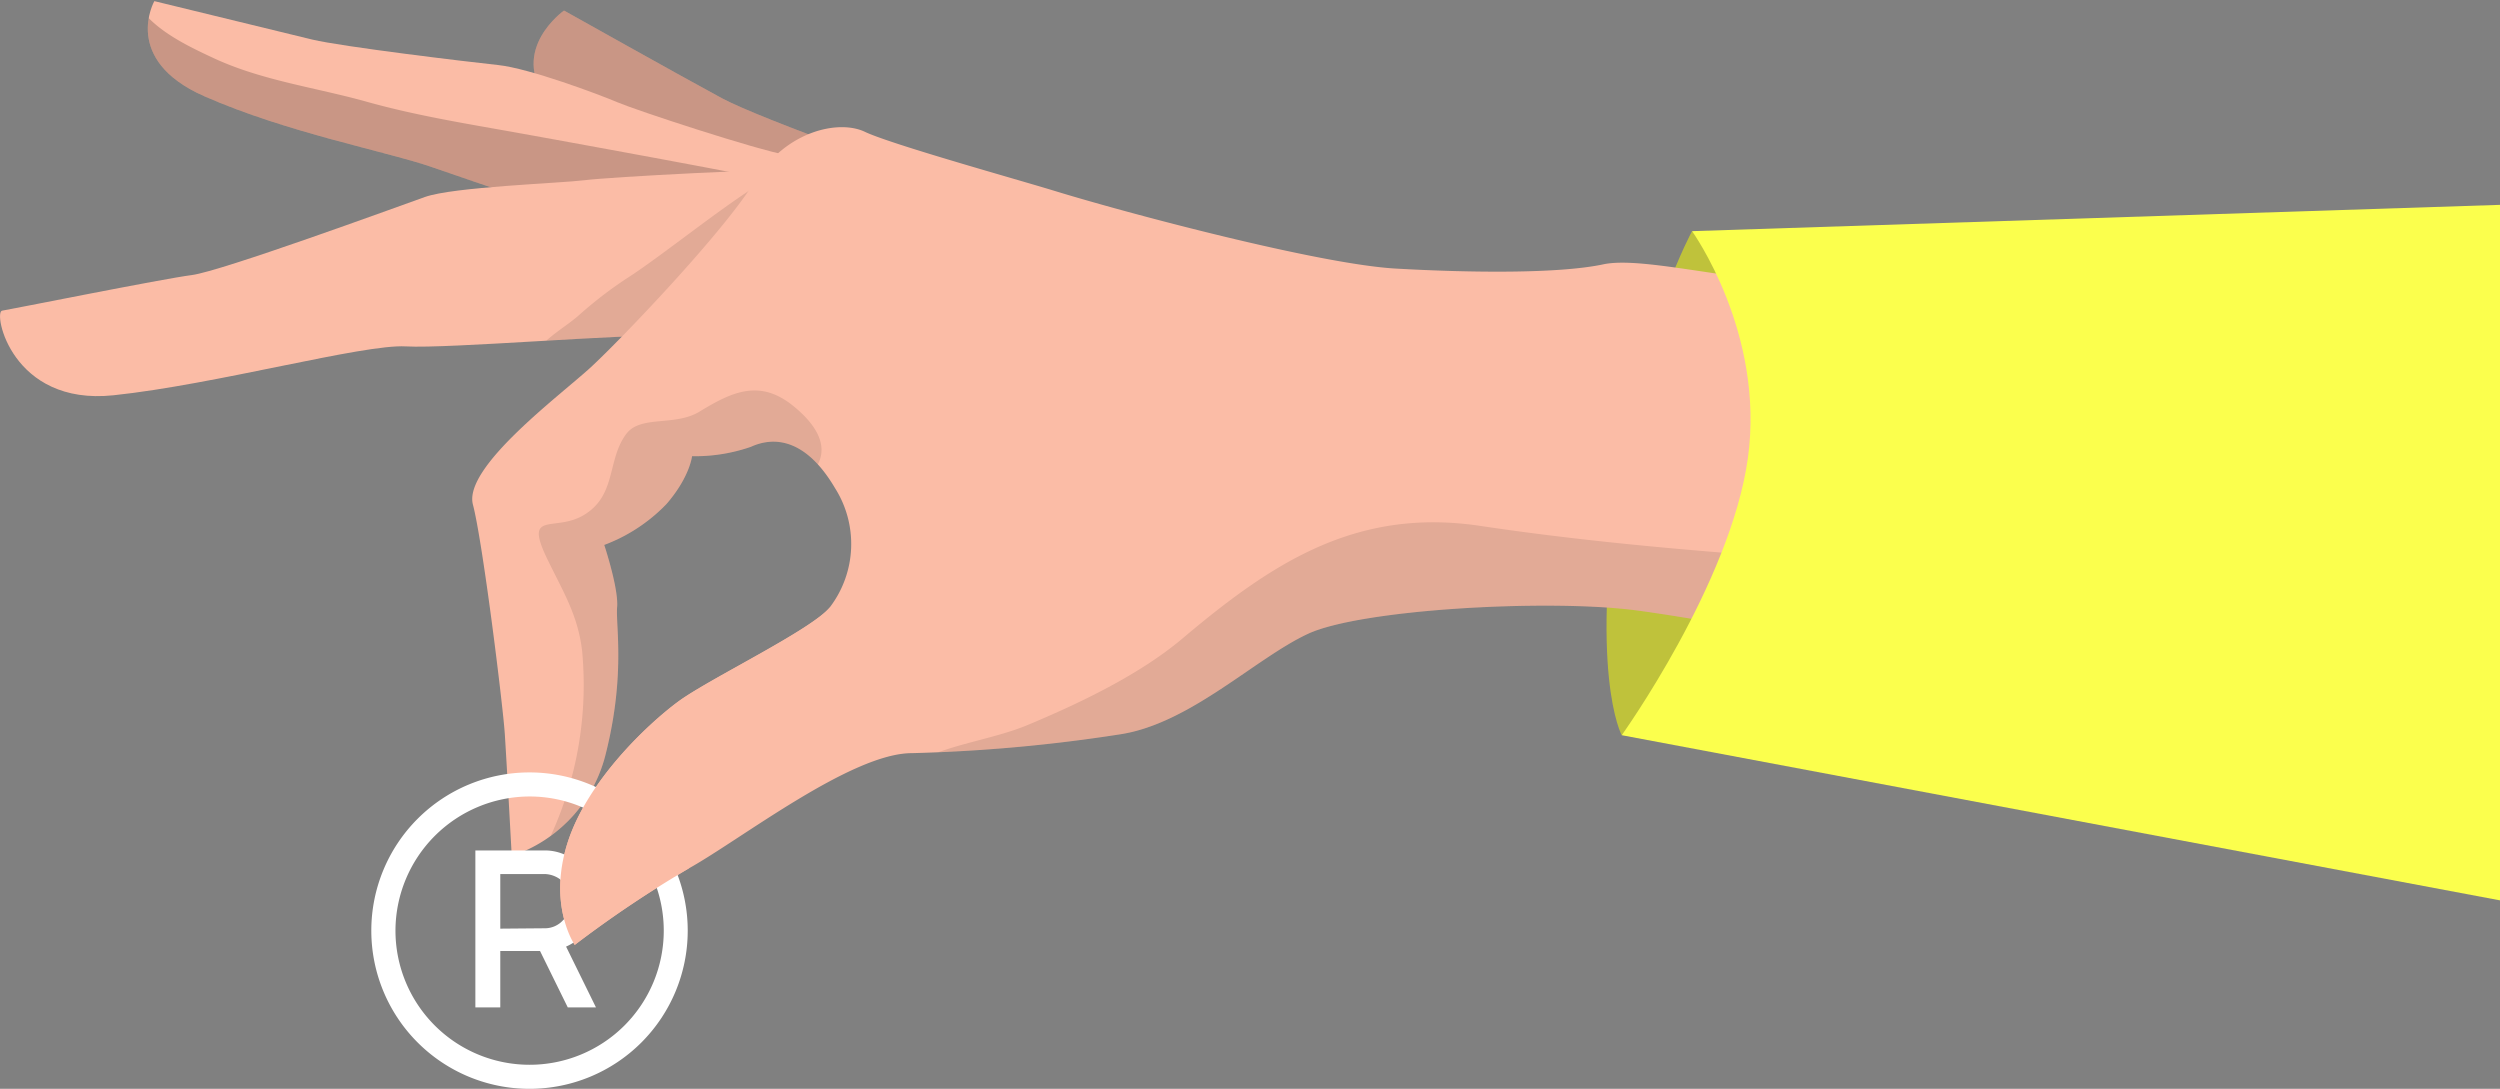
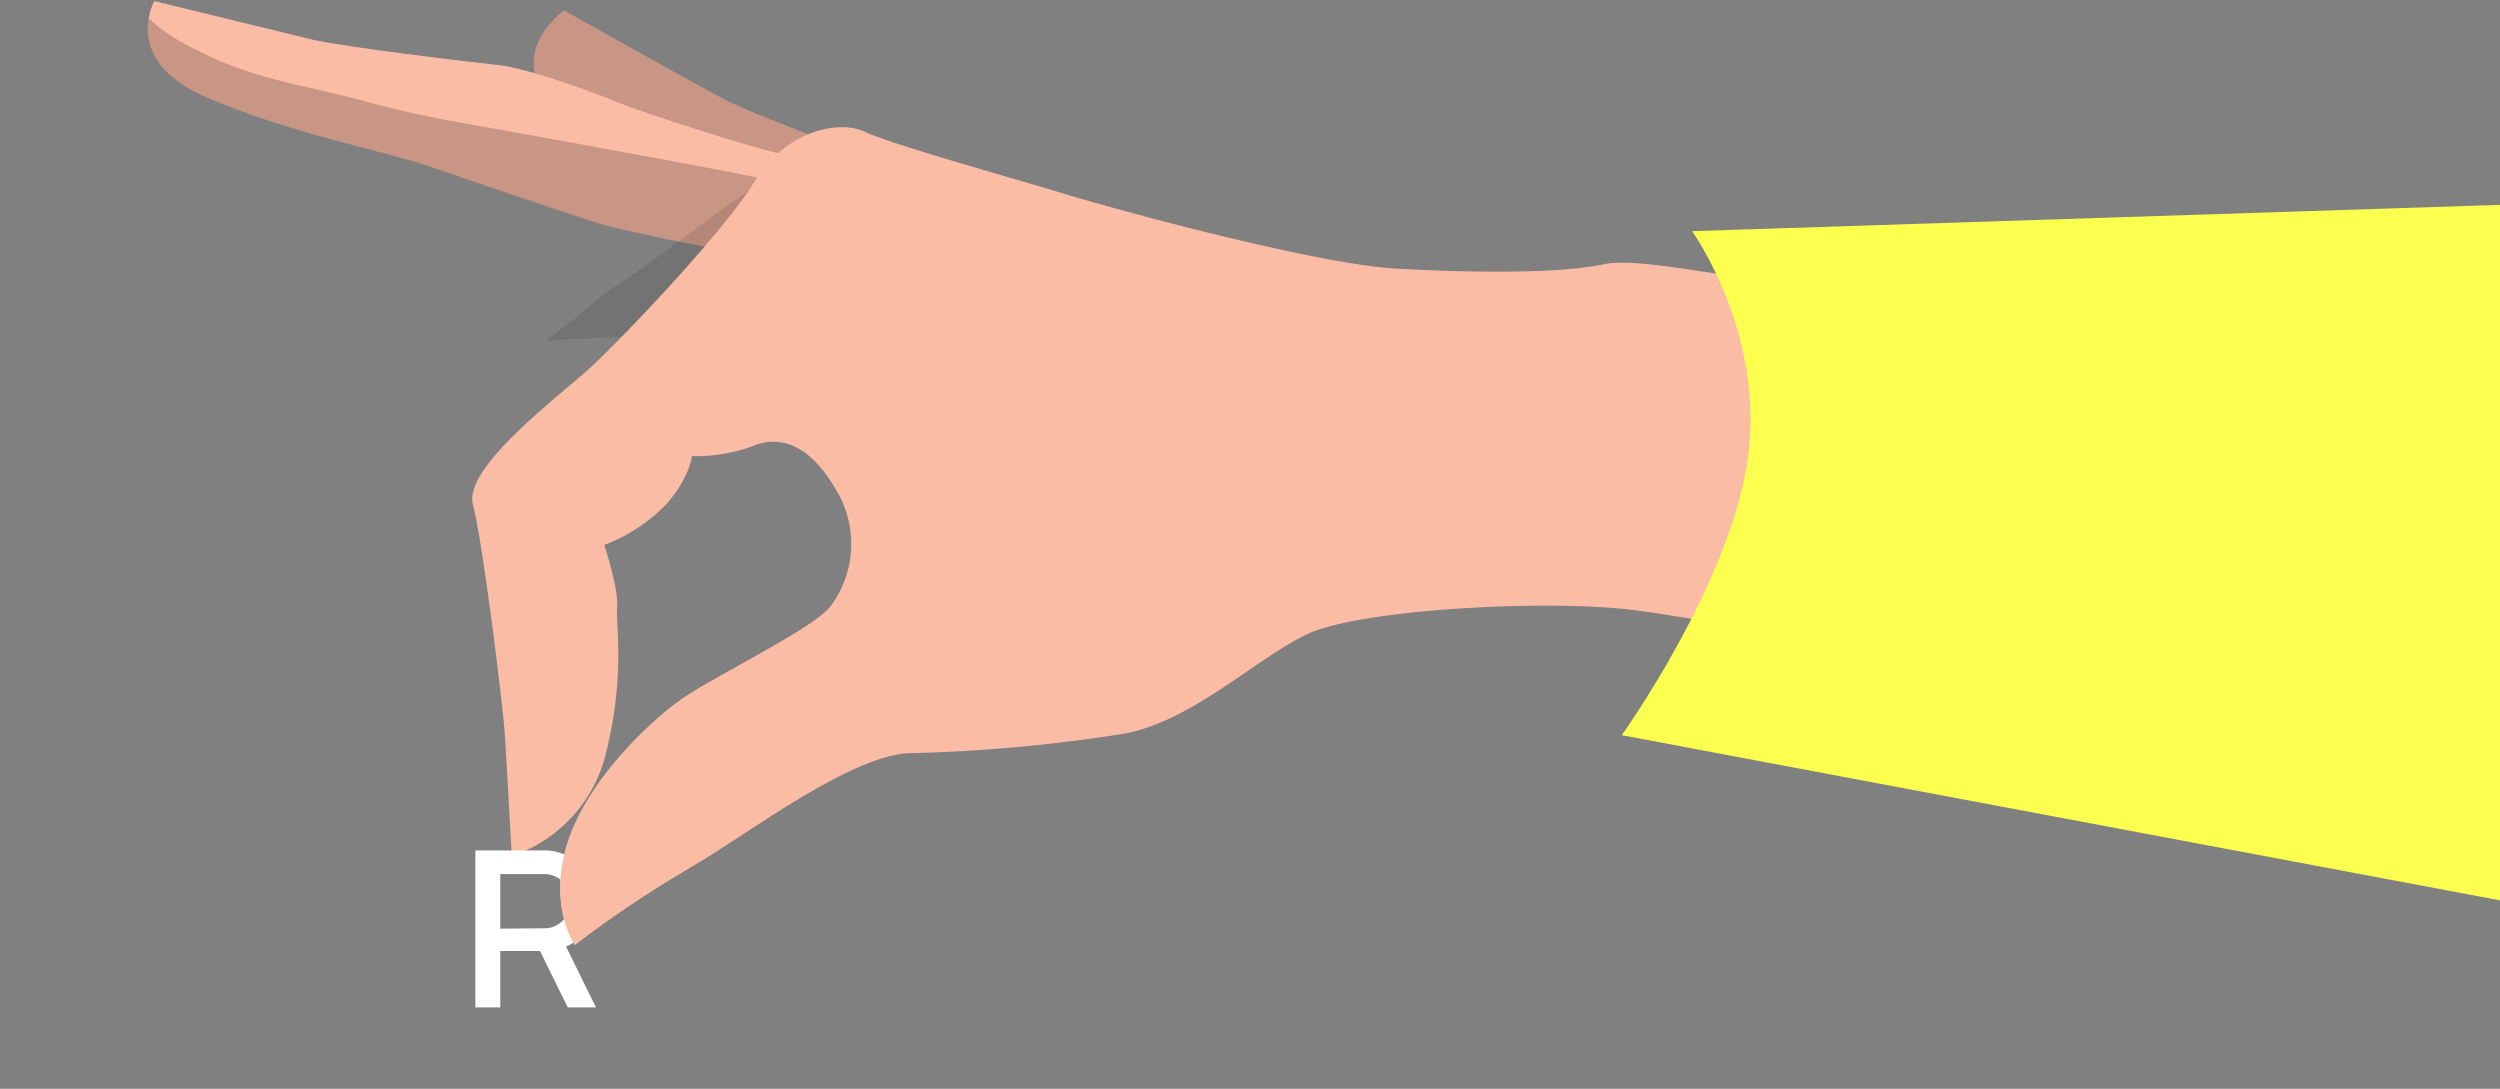
<svg xmlns="http://www.w3.org/2000/svg" viewBox="0 0 265.95 115.83">
  <rect x="0" y="0" width="265.95" height="115.83" fill="#808080" stroke="none" />
  <defs>
    <style>.cls-1{fill:#fbbca6;}.cls-2{fill:#bfc23b;}.cls-3{opacity:0.2;}.cls-4{clip-path:url(#clip-path);}.cls-5{clip-path:url(#clip-path-2);}.cls-6{opacity:0.1;}.cls-7{clip-path:url(#clip-path-3);}.cls-8,.cls-9{fill:#fff;}.cls-8{fill-rule:evenodd;}.cls-10{fill:#fbff4d;}</style>
    <clipPath id="clip-path" transform="translate(0 0.12)">
      <path class="cls-1" d="M83.83,16.41c-3.47-.62-16.13-4.79-18.15-5.65S56.29,7.15,53,6.8,36.41,4.85,33.22,4.09L16.42,0s-3.54,6.22,5.31,10.12S41.19,16,45.92,17.65s15.52,5.29,17.81,6,19.85,4.58,20.72,3.25S83.83,16.41,83.83,16.41Z" />
    </clipPath>
    <clipPath id="clip-path-2" transform="translate(0 0.12)">
      <path class="cls-1" d="M87.28,17.94c-5-.19-22.47.78-25.09,1.11s-13.94.7-17,1.79-21.67,7.9-24.78,8.3S1.18,32.78.22,32.93s1,10.14,11.85,9,26.58-5.46,31.1-5.2,23.56-1.36,27.36-1.09,16.72-.06,18.54-2.23S87.28,17.94,87.28,17.94Z" />
    </clipPath>
    <clipPath id="clip-path-3" transform="translate(0 0.12)">
      <path class="cls-1" d="M112,20.13c-4-1.22-17.23-4.91-20-6.23s-8.43-.11-11.71,5.27S66.05,36,62.86,38.94,49.26,49.57,50.31,53.56,53.5,74.91,53.7,77.94s.74,13,.74,13a15.26,15.26,0,0,0,9.94-10.63c2.18-8.48,1.11-13.84,1.27-15.85s-1.37-6.61-1.37-6.61a17.94,17.94,0,0,0,6.61-4.34c2.5-2.88,2.73-5.1,2.73-5.1a18.14,18.14,0,0,0,6.27-1c2.4-1.09,5.78-.95,8.93,4.38a11.11,11.11,0,0,1-.51,12.65c-1.88,2.39-12.9,7.65-16.17,10.07S62.43,83,60.35,89.62s.79,10.78.79,10.78a120.34,120.34,0,0,1,12.12-8.13C78.79,89.19,90.56,80,97,80a171,171,0,0,0,22.14-2c7.44-1.12,14.42-8.1,20-10.69s24.94-3.68,34.42-2.56,66.15,11.66,66.15,11.66l15.51-49.84S206.3,29.36,196.71,30s-21.47-3-26.15-2-14,.91-22.1.45S119.88,22.56,112,20.13Z" />
    </clipPath>
  </defs>
  <g id="Слой_2" data-name="Слой 2">
    <g id="OBJECTS">
-       <path class="cls-2" d="M180,24.47s-5,9.16-7.48,24.5c-3.64,22.52,0,29.12,0,29.12s19.64-11,20.84-25.55S180,24.47,180,24.47Z" transform="translate(0 0.12)" />
      <path class="cls-1" d="M104.5,20.55c-4.86-1.28-23.58-8-27.7-10.22S60,1,60,1s-5.86,4.13-1.81,9.51,29.2,12.75,33.51,14.32S104.5,20.55,104.5,20.55Z" transform="translate(0 0.12)" />
      <path class="cls-3" d="M104.5,20.55c-4.86-1.28-23.58-8-27.7-10.22S60,1,60,1s-5.86,4.13-1.81,9.51,29.2,12.75,33.51,14.32S104.5,20.55,104.5,20.55Z" transform="translate(0 0.12)" />
      <path class="cls-1" d="M83.83,16.41c-3.47-.62-16.13-4.79-18.15-5.65S56.29,7.15,53,6.8,36.41,4.85,33.22,4.09L16.42,0s-3.54,6.22,5.31,10.12S41.19,16,45.92,17.65s15.52,5.29,17.81,6,19.85,4.58,20.72,3.25S83.83,16.41,83.83,16.41Z" transform="translate(0 0.12)" />
      <g class="cls-4">
        <path class="cls-3" d="M14.38-.12c1.57,3,5.4,4.81,8.36,6.19C27.88,8.46,33.61,9.19,39,10.7s10.79,2.36,16.34,3.36c4.79.86,22,4,25.13,4.69a7.86,7.86,0,0,1,5,3.51c1.33,2.11.2,5.19-1.64,6.51-5,3.58-13.56,1.83-18.95.54C54.91,26.92,44.82,24,35,21c-6.13-1.88-13.41-3-18.23-7.63-2.42-2.3-5.61-7.55-4-11.11A2.85,2.85,0,0,1,13,1.84Z" transform="translate(0 0.12)" />
      </g>
-       <path class="cls-1" d="M87.28,17.94c-5-.19-22.47.78-25.09,1.11s-13.94.7-17,1.79-21.67,7.9-24.78,8.3S1.18,32.78.22,32.93s1,10.14,11.85,9,26.58-5.46,31.1-5.2,23.56-1.36,27.36-1.09,16.72-.06,18.54-2.23S87.28,17.94,87.28,17.94Z" transform="translate(0 0.12)" />
      <g class="cls-5">
        <path class="cls-6" d="M66.62,29.53c3.82-2.42,11.29-8.56,15.27-10.7,2.75-1.47,2.76.2,5.91,1.62,6,2.71,2.37,13.5-.5,17.23-2.62,3.41-7.38,5-11.46,5.58-4.57.65-9.4,1.21-13.94.06-2.67-.67-7.16-2.71-4.78-6.09,1-1.46,3.05-2.58,4.4-3.76A44.15,44.15,0,0,1,66.62,29.53Z" transform="translate(0 0.12)" />
      </g>
      <path class="cls-1" d="M112,20.13c-4-1.22-17.23-4.91-20-6.23s-8.43-.11-11.71,5.27S66.05,36,62.86,38.94,49.26,49.57,50.31,53.56,53.5,74.91,53.7,77.94s.74,13,.74,13a15.26,15.26,0,0,0,9.94-10.63c2.18-8.48,1.11-13.84,1.27-15.85s-1.37-6.61-1.37-6.61a17.94,17.94,0,0,0,6.61-4.34c2.5-2.88,2.73-5.1,2.73-5.1a18.14,18.14,0,0,0,6.27-1c2.4-1.09,5.78-.95,8.93,4.38a11.11,11.11,0,0,1-.51,12.65c-1.88,2.39-12.9,7.65-16.17,10.07S62.43,83,60.35,89.62s.79,10.78.79,10.78a120.34,120.34,0,0,1,12.12-8.13C78.79,89.19,90.56,80,97,80a171,171,0,0,0,22.14-2c7.44-1.12,14.42-8.1,20-10.69s24.94-3.68,34.42-2.56,66.15,11.66,66.15,11.66l15.51-49.84S206.3,29.36,196.71,30s-21.47-3-26.15-2-14,.91-22.1.45S119.88,22.56,112,20.13Z" transform="translate(0 0.12)" />
      <g class="cls-7">
-         <path class="cls-6" d="M57.49,91a38.53,38.53,0,0,0,4.44-21.84c-.45-3.92-2.1-6.45-3.77-9.94-2.44-5.11.9-2.67,4-4.58,3.46-2.12,2.4-5.88,4.48-8.62,1.52-2,5.16-.75,7.79-2.36,3.56-2.18,6.46-3.45,10-.56,3.29,2.69,4.3,5.63.64,8.25-4.32,3.09-9.68,4.14-11.83,9.53-1.42,3.58-2,7.56-3.28,11.19s-3,4.88-4.77,8.14c-2.08,3.72-4.75,8.34-7.37,11.1-.15.15-.43.55-.4.47Z" transform="translate(0 0.12)" />
-         <path class="cls-6" d="M95.52,82.18c3.75-3,9.41-3.34,13.82-5.18,5.52-2.31,11.87-5.34,16.42-9.17,9.48-8,18.46-14,31.74-12,18.51,2.77,36.89,3.57,55.56,5C229,62,248.62,57.12,252,59.75c7.49,5.9-11,25.17-16.88,26.49-16.4,3.66-35,.72-51.43-1.57-8.46-1.18-17-3.43-25.58-3.61a108,108,0,0,0-23.38,2.32c-2.38.48-40.5,8.29-39.36,1.41Z" transform="translate(0 0.12)" />
-       </g>
+         </g>
      <g id="r">
-         <path class="cls-8" d="M56.34,82.05A16.83,16.83,0,1,1,39.5,98.88,16.83,16.83,0,0,1,56.34,82.05Zm0,2.56A14.27,14.27,0,1,1,42.07,98.88,14.3,14.3,0,0,1,56.34,84.61Z" transform="translate(0 0.12)" />
        <path class="cls-9" d="M50.57,90.35H58a5.2,5.2,0,0,1,2.64.74,6.22,6.22,0,0,1,2,2,4.79,4.79,0,0,1,.76,2.65,5.71,5.71,0,0,1-.83,2.84,5.35,5.35,0,0,1-2.35,2l3.18,6.47h-3l-2.95-6H53.22v6H50.57Zm7.34,8.28a2.61,2.61,0,0,0,2-.87,2.76,2.76,0,0,0,.9-2,2.68,2.68,0,0,0-.9-2.06,2.91,2.91,0,0,0-2-.84H53.22v5.81Z" transform="translate(0 0.12)" />
      </g>
      <path class="cls-1" d="M88.31,64.47c-1.88,2.39-12.9,7.65-16.17,10.07S62.43,83,60.35,89.62s.79,10.78.79,10.78a120.34,120.34,0,0,1,12.12-8.13" transform="translate(0 0.12)" />
      <path class="cls-10" d="M180,24.47s7.79,10.82,5.94,24.15-13.42,29.47-13.42,29.47L266,95.67v-74Z" transform="translate(0 0.12)" />
    </g>
  </g>
</svg>